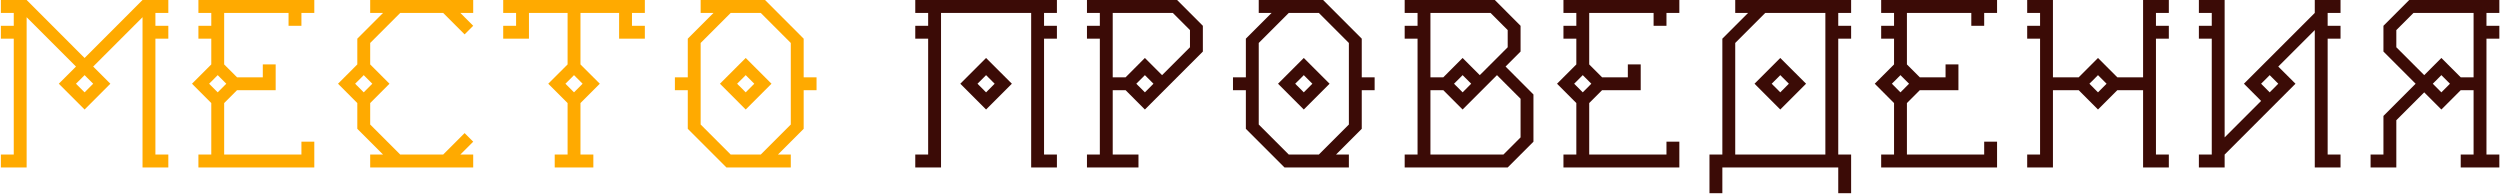
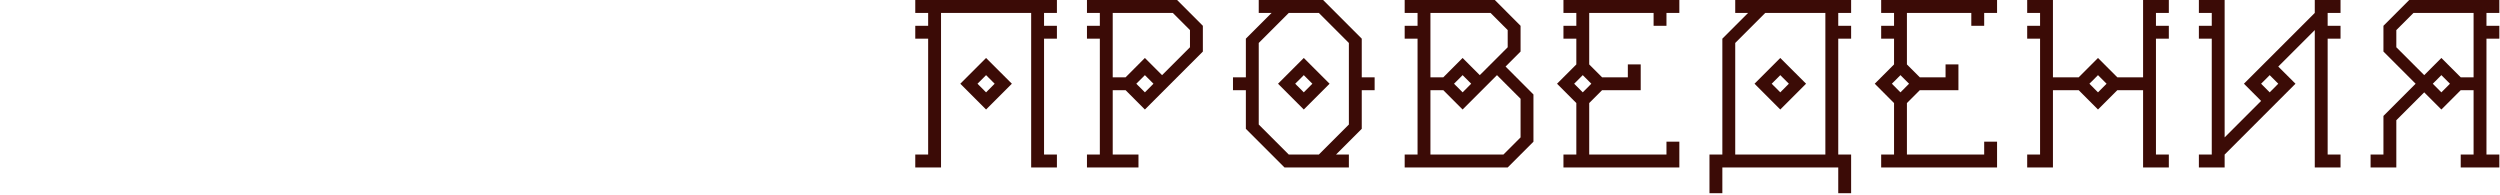
<svg xmlns="http://www.w3.org/2000/svg" width="1075" height="84" viewBox="0 0 1075 84" fill="none">
-   <path d="M36.379 39.709L39.139 36.932L40.07 36L37.293 33.24L36.379 32.309L33.602 35.086L32.67 36L35.447 38.777L36.379 39.709ZM0.379 72V66.463H5.916V16.629H0.379V11.092H5.916V5.555H0.379V0H11.453L35.447 24.012L36.379 24.926L61.287 0H72.379V5.555H66.824V11.092H72.379V16.629H66.824V66.463H72.379V72H61.287V7.4L40.984 27.703L40.07 28.617L47.453 36L36.379 47.092L25.287 36L31.756 29.549L32.67 28.617L11.453 7.4V72H0.379ZM93.613 39.709L94.545 38.777L97.305 36L96.391 35.086L94.545 33.24L93.613 32.309L90.853 35.086H90.836L89.922 36L93.613 39.709ZM85.316 72V66.463H90.853V44.315L82.557 36L90.853 27.703V16.629H85.316V11.092H90.853V5.555H85.316V0H135.15V5.555H129.613V11.092H124.076V5.555H96.391V27.703L101.928 33.24H113.002V27.703H118.539V38.777H101.928L96.391 44.315V66.463H129.613V60.926H135.15V72H85.316ZM156.402 39.709L160.094 36L159.18 35.086L156.402 32.309L155.488 33.24L152.711 36L153.625 36.932H153.643L155.488 38.777L156.402 39.709ZM159.18 72V66.463H164.717L153.643 55.389V44.315L145.346 36L153.643 27.703V16.629L164.717 5.555H159.18V0H203.477V5.555H197.939L203.477 11.092L199.785 14.783L190.557 5.555H172.1L159.18 18.475V27.703L167.477 36L159.18 44.315V53.543L172.1 66.463H190.557L199.785 57.234L203.477 60.926L197.939 66.463H203.477V72H159.18ZM246.824 39.709L249.602 36.932L250.516 36L246.824 32.309L245.91 33.24L244.064 35.086H244.047L243.133 36L245.91 38.777L246.824 39.709ZM238.527 72V66.463H244.064V44.315L235.75 36L244.064 27.703V5.555H227.453V16.629H216.379V11.092H221.916V5.555H216.379V0H277.287V5.555H271.75V11.092H277.287V16.629H266.213V5.555H249.602V27.703L257.916 36L249.602 44.315V66.463H255.139V72H238.527ZM320.652 39.709L324.344 36L323.43 35.086L320.652 32.309L319.738 33.24L316.961 36L317.875 36.932H317.893L319.738 38.777L320.652 39.709ZM320.652 47.092L309.578 36L320.652 24.926L331.744 36L320.652 47.092ZM327.121 66.463L340.041 53.543V18.475L327.121 5.555H314.201L301.281 18.475V53.543L314.201 66.463H327.121ZM312.355 72L295.744 55.389V38.777H290.207V33.24H295.744V16.629L306.818 5.555H301.281V0H328.967L345.578 16.629V33.24H351.115V38.777H345.578V55.389L334.504 66.463H340.041V72H312.355Z" fill="#FFAA00" />
  <path d="M424.012 39.709L424.943 38.777L427.703 36L426.789 35.086L424.943 33.24L424.012 32.309L421.252 35.086H421.234L420.32 36L424.012 39.709ZM424.012 47.092L412.938 36L424.012 24.926L435.104 36L424.012 47.092ZM393.566 72V66.463H399.104V16.629H393.566V11.092H399.104V5.555H393.566V0H454.475V5.555H448.938V11.092H454.475V16.629H448.938V66.463H454.475V72H443.4V5.555H404.641V72H393.566ZM492.303 39.709L495.994 36L495.08 35.086L492.303 32.309L491.389 33.24L488.611 36L489.525 36.932H489.543L491.389 38.777L492.303 39.709ZM484.006 33.24L492.303 24.926L499.686 32.309L500.617 31.395L511.691 20.32V12.938L504.309 5.555H478.469V33.24H484.006ZM467.395 72V66.463H472.932V16.629H467.395V11.092H472.932V5.555H467.395V0H506.154L517.229 11.092V22.166L492.303 47.092L484.006 38.777H478.469V66.463H489.543V72H467.395ZM560.629 39.709L564.32 36L563.406 35.086L560.629 32.309L559.715 33.24L556.938 36L557.852 36.932H557.869L559.715 38.777L560.629 39.709ZM560.629 47.092L549.555 36L560.629 24.926L571.721 36L560.629 47.092ZM567.098 66.463L580.018 53.543V18.475L567.098 5.555H554.178L541.258 18.475V53.543L554.178 66.463H567.098ZM552.332 72L535.721 55.389V38.777H530.184V33.24H535.721V16.629L546.795 5.555H541.258V0H568.943L585.555 16.629V33.24H591.092V38.777H585.555V55.389L574.48 66.463H580.018V72H552.332ZM628.92 39.709L632.611 36L631.697 35.086L628.92 32.309L628.006 33.24L625.229 36L626.143 36.932H626.16L628.006 38.777L628.92 39.709ZM646.463 66.463L653.846 59.08V42.469L644.617 33.24L643.703 32.309L628.92 47.092L620.623 38.777H615.086V66.463H646.463ZM620.623 33.24L628.92 24.926L636.303 32.309L637.234 31.395L648.309 20.32V12.938L640.926 5.555H615.086V33.24H620.623ZM604.012 72V66.463H609.549V16.629H604.012V11.092H609.549V5.555H604.012V0H642.771L653.846 11.092V22.166L648.309 27.703L647.395 28.617L659.383 40.623V60.926L648.309 72H604.012ZM680.582 39.709L681.514 38.777L684.273 36L683.359 35.086L681.514 33.24L680.582 32.309L677.822 35.086H677.805L676.891 36L680.582 39.709ZM672.285 72V66.463H677.822V44.315L669.525 36L677.822 27.703V16.629H672.285V11.092H677.822V5.555H672.285V0H722.119V5.555H716.582V11.092H711.045V5.555H683.359V27.703L688.896 33.24H699.971V27.703H705.508V38.777H688.896L683.359 44.315V66.463H716.582V60.926H722.119V72H672.285ZM765.52 39.709L769.211 36L768.297 35.086L765.52 32.309L764.605 33.24L761.828 36L762.742 36.932H762.76L764.605 38.777L765.52 39.709ZM765.52 47.092L754.445 36L765.52 24.926L776.611 36L765.52 47.092ZM784.908 66.463V5.555H759.068L746.148 18.475V66.463H784.908ZM735.074 83.074V66.463H740.611V16.629L751.686 5.555H746.148V0H795.982V5.555H790.445V11.092H795.982V16.629H790.445V66.463H795.982V83.074H790.445V72H740.611V83.074H735.074ZM817.199 39.709L818.131 38.777L820.891 36L819.977 35.086L818.131 33.24L817.199 32.309L814.439 35.086H814.422L813.508 36L817.199 39.709ZM808.902 72V66.463H814.439V44.315L806.143 36L814.439 27.703V16.629H808.902V11.092H814.439V5.555H808.902V0H858.736V5.555H853.199V11.092H847.662V5.555H819.977V27.703L825.514 33.24H836.588V27.703H842.125V38.777H825.514L819.977 44.315V66.463H853.199V60.926H858.736V72H808.902ZM902.137 39.709L903.068 38.777L905.828 36L904.914 35.086L903.068 33.24L902.137 32.309L899.377 35.086H899.359L898.445 36L902.137 39.709ZM871.691 72V66.463H877.229V16.629H871.691V11.092H877.229V5.555H871.691V0H882.766V33.24H893.84L902.137 24.926L910.451 33.24H921.525V0H932.6V5.555H927.062V11.092H932.6V16.629H927.062V66.463H932.6V72H921.525V38.777H910.451L902.137 47.092L893.84 38.777H882.766V72H871.691ZM975.965 39.709L976.896 38.777L979.656 36L978.742 35.086L975.965 32.309L975.051 33.24L973.205 35.086H973.188L972.273 36L975.965 39.709ZM945.52 72V66.463H951.057V16.629H945.52V11.092H951.057V5.555H945.52V0H956.594V59.08L972.273 43.4L971.359 42.469L964.891 36L995.354 5.555V0H1006.43V5.555H1000.89V11.092H1006.43V16.629H1000.89V66.463H1006.43V72H995.354V12.938L979.656 28.617L980.588 29.549L987.057 36L956.594 66.463V72H945.52ZM1049.79 39.709L1050.72 38.777L1052.57 36.932L1053.48 36L1050.72 33.24L1049.79 32.309L1047.03 35.086H1047.02L1046.1 36L1049.79 39.709ZM1063.64 33.24V5.555H1037.8L1030.42 12.938V20.32L1041.5 31.395L1042.41 32.309L1049.79 24.926L1058.11 33.24H1063.64ZM1019.35 72V66.463H1024.88V49.852L1038.72 36L1037.8 35.086L1024.88 22.166V11.092L1035.96 0H1074.72V5.555H1069.18V11.092H1074.72V16.629H1069.18V66.463H1074.72V72H1058.11V66.463H1063.64V38.777H1058.11L1049.79 47.092L1042.41 39.709L1041.5 40.623L1030.42 51.697V72H1019.35Z" fill="#3B0B06" />
</svg>